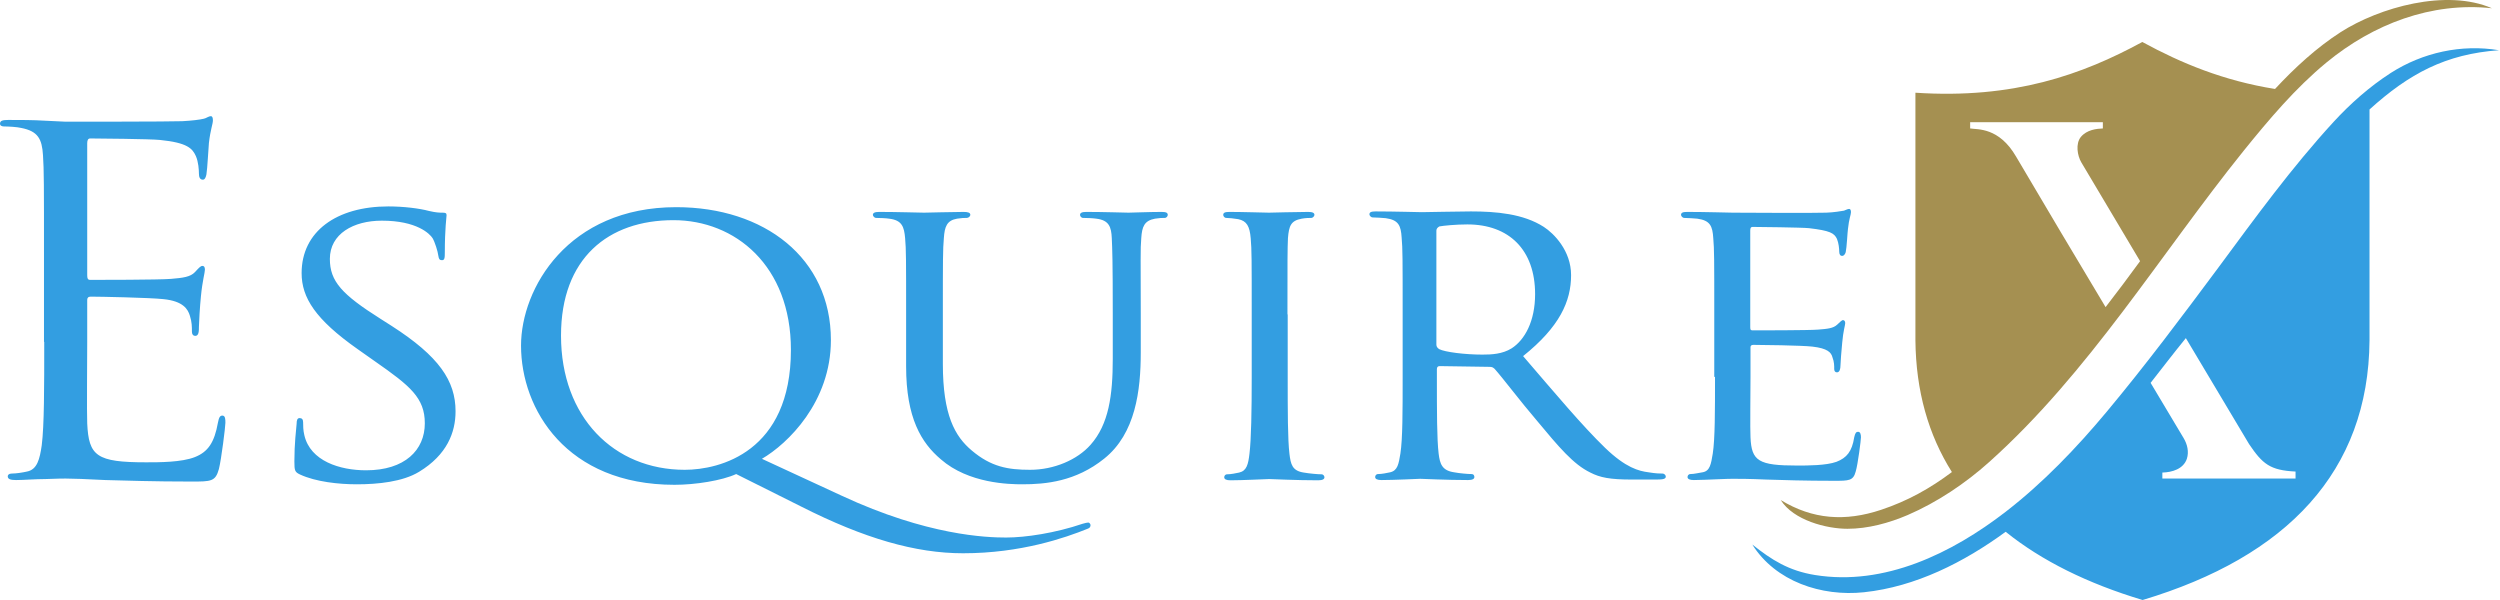
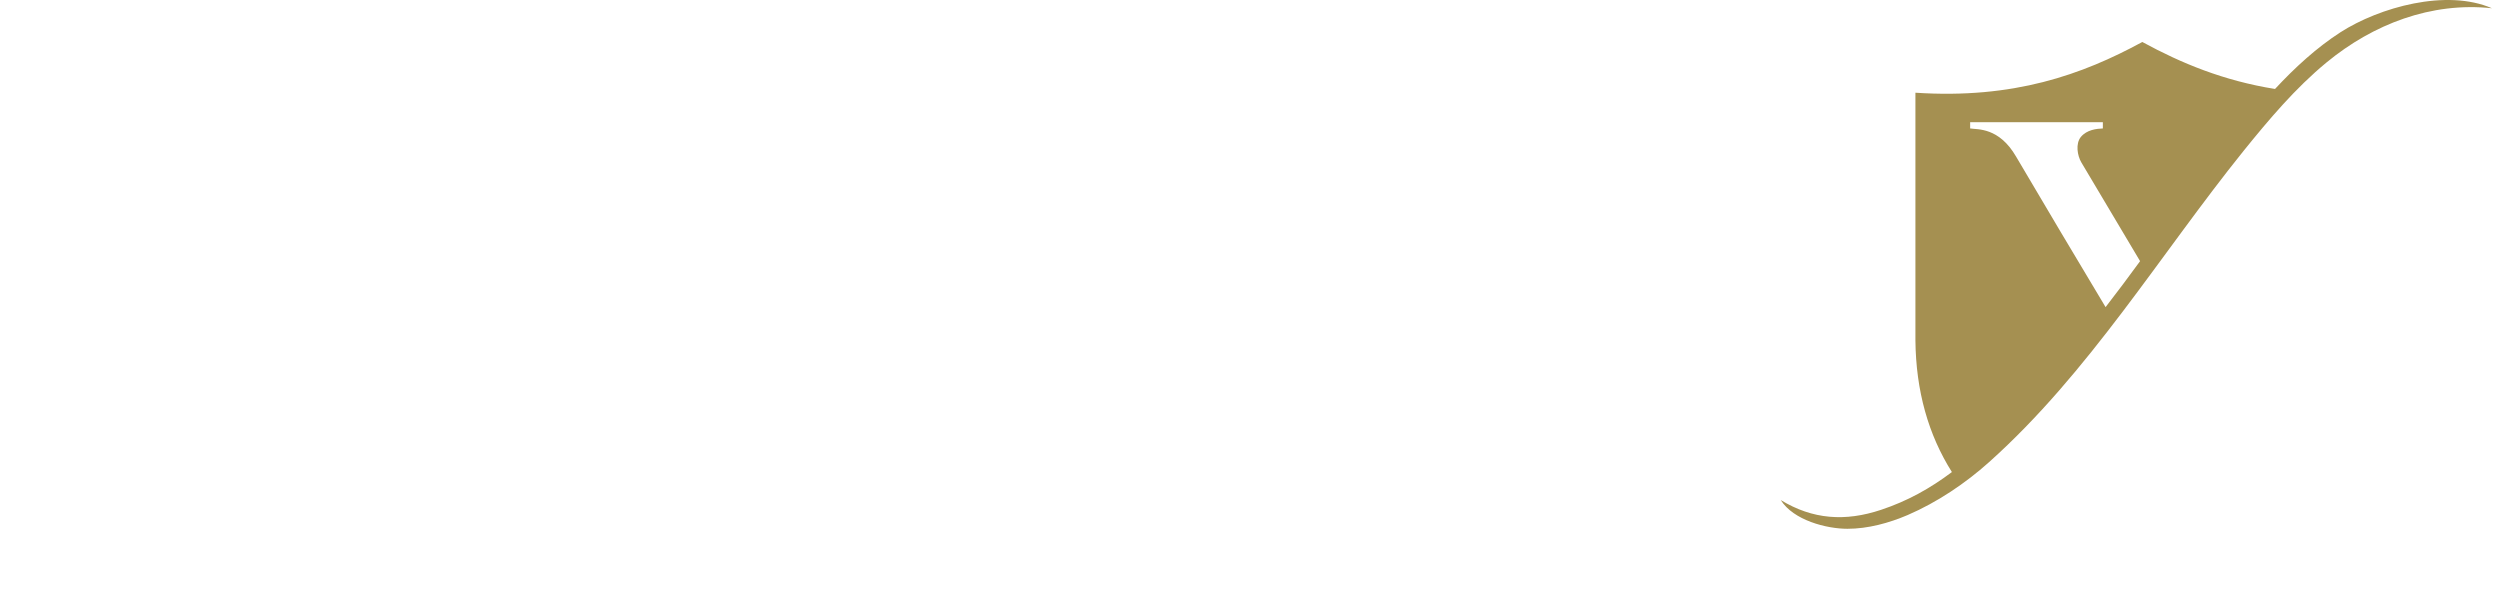
<svg xmlns="http://www.w3.org/2000/svg" width="150" height="36" viewBox="0 0 150 36" fill="none">
-   <path fill-rule="evenodd" clip-rule="evenodd" d="M142.171 20.422C142.111 28.293 137.208 33.406 128.557 36C125.258 35.01 122.499 33.646 120.34 31.907C117.836 33.736 114.943 35.205 111.839 35.535C109.29 35.805 106.531 34.891 105.137 32.671C106.306 33.601 107.326 34.246 108.9 34.501C113.068 35.175 117.117 33.196 120.34 30.707C122.589 28.968 124.583 26.884 126.398 24.71C128.737 21.906 130.926 18.982 133.1 16.058C135.304 13.075 137.493 10.061 140.012 7.317C141.016 6.223 142.186 5.188 143.445 4.378C145.365 3.149 147.689 2.639 149.938 3.014C146.744 3.239 144.54 4.423 142.171 6.568V20.422ZM129.037 22.971L131.016 26.284C131.241 26.659 131.346 27.109 131.211 27.529C131.001 28.143 130.326 28.338 129.741 28.353V28.713H137.733V28.293C136.203 28.218 135.754 27.843 134.944 26.644L131.151 20.287C130.431 21.171 129.741 22.071 129.037 22.971Z" fill="#339EE1" />
  <path fill-rule="evenodd" clip-rule="evenodd" d="M126.335 18.427C127.04 17.513 127.73 16.598 128.405 15.669L124.881 9.746C124.641 9.341 124.521 8.622 124.851 8.217C125.211 7.782 125.796 7.722 126.171 7.707V7.332H118.209V7.707C118.644 7.782 119.933 7.617 120.968 9.401C122.752 12.43 124.536 15.429 126.335 18.427ZM117.114 28.323C115.705 26.089 114.955 23.465 114.925 20.422C114.925 15.474 114.925 10.511 114.925 5.563C120.818 5.953 124.926 4.483 128.539 2.519C130.878 3.794 133.412 4.843 136.501 5.338C137.701 4.049 138.99 2.864 140.429 1.935C142.768 0.435 146.787 -0.689 149.516 0.495C145.887 0.105 142.394 1.44 139.59 3.749C137.716 5.293 136.126 7.182 134.612 9.056C129.604 15.279 125.346 22.356 119.348 27.724C117.909 29.013 116.23 30.137 114.461 30.902C113.336 31.382 112.077 31.727 110.847 31.727C109.588 31.727 107.608 31.217 106.844 30.003C108.763 31.172 110.712 31.307 112.871 30.587C114.446 30.062 115.795 29.313 117.114 28.323Z" fill="#A59051" />
-   <path fill-rule="evenodd" clip-rule="evenodd" d="M2.654 20.512C2.654 23.256 2.654 25.52 2.504 26.719C2.384 27.544 2.234 28.173 1.619 28.293C1.349 28.353 0.975 28.413 0.705 28.413C0.525 28.413 0.465 28.503 0.465 28.578C0.465 28.743 0.615 28.803 0.96 28.803C1.424 28.803 2.114 28.743 2.729 28.743C3.374 28.713 3.883 28.713 3.943 28.713C4.408 28.713 5.128 28.743 6.327 28.803C7.512 28.833 9.191 28.893 11.485 28.893C12.67 28.893 12.925 28.893 13.134 28.143C13.284 27.544 13.524 25.595 13.524 25.37C13.524 25.175 13.524 24.935 13.344 24.935C13.194 24.935 13.134 25.055 13.074 25.37C12.864 26.539 12.49 27.109 11.695 27.424C10.9 27.739 9.566 27.739 8.771 27.739C5.788 27.739 5.323 27.364 5.233 25.399C5.203 24.8 5.233 21.486 5.233 20.512V17.993C5.233 17.873 5.293 17.798 5.443 17.798C5.967 17.798 8.981 17.858 9.806 17.948C10.99 18.068 11.275 18.547 11.395 18.952C11.515 19.327 11.515 19.612 11.515 19.897C11.515 20.047 11.575 20.152 11.725 20.152C11.935 20.152 11.935 19.837 11.935 19.612C11.935 19.417 11.995 18.353 12.055 17.783C12.145 16.838 12.295 16.358 12.295 16.178C12.295 16.014 12.235 15.954 12.145 15.954C12.025 15.954 11.905 16.104 11.695 16.328C11.425 16.613 10.99 16.673 10.256 16.733C9.551 16.793 5.803 16.793 5.413 16.793C5.263 16.793 5.233 16.703 5.233 16.508V8.592C5.233 8.397 5.293 8.307 5.413 8.307C5.743 8.307 9.071 8.337 9.596 8.397C11.245 8.562 11.545 8.907 11.755 9.371C11.905 9.716 11.935 10.196 11.935 10.406C11.935 10.631 11.995 10.781 12.175 10.781C12.295 10.781 12.355 10.616 12.385 10.466C12.445 10.121 12.505 8.862 12.535 8.577C12.625 7.782 12.774 7.437 12.774 7.227C12.774 7.077 12.745 6.972 12.655 6.972C12.505 6.972 12.385 7.092 12.235 7.122C11.995 7.182 11.5 7.242 10.93 7.272C10.226 7.302 4.153 7.302 3.943 7.302L2.699 7.242C2.009 7.197 1.184 7.197 0.495 7.197C0.15 7.197 0 7.242 0 7.422C0 7.542 0.12 7.587 0.24 7.587C0.51 7.587 1.035 7.617 1.274 7.677C2.279 7.872 2.519 8.337 2.579 9.311C2.639 10.226 2.639 11.021 2.639 15.489V20.512H2.654ZM21.411 29.058C22.685 29.058 24.155 28.908 25.144 28.308C26.824 27.289 27.333 25.939 27.333 24.68C27.333 22.851 26.344 21.381 23.495 19.552L22.835 19.132C20.511 17.663 19.792 16.883 19.792 15.534C19.792 14.034 21.201 13.24 22.91 13.24C25.024 13.24 25.789 14.034 25.954 14.289C26.089 14.514 26.269 15.084 26.299 15.339C26.329 15.519 26.359 15.609 26.509 15.609C26.674 15.624 26.689 15.474 26.689 15.159C26.689 13.704 26.794 13.015 26.794 12.91C26.794 12.79 26.734 12.76 26.554 12.76C26.374 12.76 26.179 12.76 25.729 12.655C25.174 12.505 24.23 12.385 23.3 12.385C20.196 12.385 18.097 13.884 18.097 16.388C18.097 17.858 18.922 19.162 21.456 20.946L22.52 21.696C24.605 23.151 25.489 23.87 25.489 25.399C25.489 27.004 24.29 28.218 21.966 28.218C20.391 28.218 18.622 27.664 18.262 26.119C18.187 25.819 18.187 25.52 18.187 25.34C18.187 25.16 18.112 25.085 17.977 25.085C17.842 25.085 17.797 25.205 17.797 25.43C17.767 25.774 17.663 26.629 17.663 27.679C17.663 28.248 17.692 28.323 18.007 28.473C18.952 28.908 20.316 29.058 21.411 29.058ZM48.069 30.392C51.863 32.312 54.937 33.196 57.785 33.196C61.249 33.196 63.918 32.267 65.252 31.727C65.387 31.682 65.432 31.607 65.432 31.502C65.432 31.457 65.372 31.352 65.297 31.352C65.222 31.352 65.117 31.382 64.952 31.427C63.318 31.982 61.534 32.252 60.364 32.252C59.195 32.252 55.641 32.132 50.514 29.748L45.715 27.529C47.26 26.629 49.854 24.125 49.854 20.407C49.854 15.474 45.85 12.43 40.573 12.43C34.081 12.43 31.262 17.303 31.262 20.736C31.262 24.56 33.99 29.088 40.468 29.088C41.727 29.088 43.316 28.833 44.171 28.443L48.069 30.392ZM33.661 20.137C33.661 15.489 36.494 13.21 40.408 13.21C44.111 13.21 47.455 15.939 47.455 20.991C47.455 27.124 43.182 28.188 41.083 28.188C36.839 28.188 33.661 25.04 33.661 20.137ZM54.367 21.981V18.862C54.367 15.564 54.367 14.964 54.307 14.289C54.247 13.615 54.127 13.21 53.347 13.12C53.167 13.09 52.763 13.075 52.553 13.075C52.478 13.075 52.373 12.97 52.373 12.895C52.373 12.775 52.478 12.715 52.748 12.715C53.812 12.715 55.236 12.76 55.446 12.76C55.656 12.76 57.126 12.715 57.815 12.715C58.085 12.715 58.22 12.76 58.22 12.895C58.22 12.97 58.115 13.075 58.01 13.075C57.845 13.075 57.71 13.075 57.425 13.12C56.811 13.225 56.676 13.6 56.631 14.289C56.571 14.964 56.571 15.564 56.571 18.862V21.831C56.571 24.905 57.291 26.179 58.31 27.034C59.465 28.008 60.469 28.188 61.804 28.188C63.243 28.188 64.637 27.589 65.432 26.689C66.527 25.459 66.766 23.72 66.766 21.531V18.862C66.766 15.564 66.737 14.964 66.707 14.289C66.677 13.615 66.542 13.21 65.777 13.12C65.597 13.09 65.192 13.075 64.982 13.075C64.877 13.075 64.802 12.97 64.802 12.895C64.802 12.775 64.907 12.715 65.177 12.715C66.212 12.715 67.576 12.76 67.711 12.76C67.876 12.76 68.986 12.715 69.69 12.715C69.96 12.715 70.065 12.76 70.065 12.895C70.065 12.97 69.99 13.075 69.885 13.075C69.72 13.075 69.585 13.075 69.3 13.12C68.656 13.24 68.521 13.6 68.476 14.289C68.416 14.964 68.446 15.564 68.446 18.862V21.141C68.446 23.435 68.131 26.014 66.257 27.514C64.547 28.893 62.733 29.058 61.339 29.058C60.559 29.058 58.115 29.013 56.451 27.559C55.281 26.569 54.367 25.085 54.367 21.981ZM77.247 18.862C77.247 15.564 77.247 14.964 77.277 14.289C77.337 13.54 77.457 13.24 78.102 13.12C78.372 13.075 78.522 13.075 78.686 13.075C78.761 13.075 78.866 12.97 78.866 12.895C78.866 12.775 78.761 12.715 78.492 12.715C77.772 12.715 76.243 12.76 76.138 12.76C76.003 12.76 74.533 12.715 73.769 12.715C73.499 12.715 73.394 12.76 73.394 12.895C73.394 12.97 73.469 13.075 73.574 13.075C73.739 13.075 74.023 13.105 74.293 13.15C74.803 13.255 74.983 13.57 75.043 14.304C75.103 14.979 75.103 15.579 75.103 18.877V22.626C75.103 24.68 75.073 26.344 74.968 27.229C74.893 27.858 74.803 28.248 74.353 28.353C74.143 28.398 73.844 28.458 73.634 28.458C73.499 28.458 73.454 28.563 73.454 28.638C73.454 28.758 73.589 28.818 73.829 28.818C74.548 28.818 76.018 28.743 76.153 28.743C76.257 28.743 77.787 28.818 79.091 28.818C79.361 28.818 79.466 28.743 79.466 28.638C79.466 28.563 79.406 28.458 79.286 28.458C79.076 28.458 78.567 28.413 78.222 28.353C77.532 28.248 77.442 27.858 77.367 27.229C77.262 26.359 77.262 24.68 77.262 22.626V18.862H77.247ZM84.159 22.611C84.159 24.665 84.159 26.329 84.024 27.214C83.919 27.843 83.859 28.233 83.409 28.338C83.2 28.383 82.9 28.443 82.69 28.443C82.555 28.443 82.51 28.548 82.51 28.623C82.51 28.743 82.645 28.803 82.885 28.803C83.604 28.803 85.179 28.728 85.209 28.728C85.314 28.728 86.813 28.803 88.087 28.803C88.357 28.803 88.462 28.728 88.462 28.623C88.462 28.548 88.432 28.443 88.282 28.443C88.072 28.443 87.563 28.398 87.248 28.338C86.528 28.233 86.393 27.843 86.318 27.214C86.213 26.344 86.213 24.695 86.213 22.641V22.146C86.213 22.026 86.273 21.966 86.378 21.966L89.362 22.011C89.527 22.011 89.572 22.041 89.677 22.131C90.186 22.701 91.221 24.08 92.211 25.235C93.545 26.839 94.4 27.858 95.419 28.353C96.004 28.653 96.589 28.773 97.923 28.773H99.393C99.812 28.773 99.947 28.728 99.947 28.593C99.947 28.518 99.872 28.413 99.737 28.413C99.603 28.413 99.363 28.413 98.913 28.338C98.328 28.263 97.548 28.068 96.304 26.869C94.939 25.549 93.32 23.615 91.386 21.366C93.575 19.612 94.265 18.083 94.265 16.508C94.265 15.039 93.23 14.004 92.63 13.615C91.401 12.82 89.752 12.685 88.252 12.685C87.533 12.685 85.553 12.73 85.314 12.73C85.179 12.73 83.604 12.685 82.54 12.685C82.27 12.685 82.165 12.73 82.165 12.865C82.165 12.94 82.27 13.045 82.345 13.045C82.555 13.045 82.96 13.075 83.139 13.09C83.919 13.195 84.054 13.54 84.099 14.259C84.159 14.934 84.159 15.534 84.159 18.832V22.611ZM86.183 13.839C86.183 13.72 86.258 13.645 86.363 13.585C86.603 13.54 87.353 13.465 88.042 13.465C90.546 13.465 92.106 14.994 92.106 17.648C92.106 19.267 91.491 20.392 90.696 20.901C90.141 21.246 89.497 21.276 88.942 21.276C87.907 21.276 86.693 21.126 86.348 20.946C86.243 20.872 86.183 20.797 86.183 20.677V13.839ZM102.901 22.611C102.901 24.665 102.901 26.329 102.766 27.214C102.661 27.843 102.601 28.263 102.151 28.338C101.942 28.368 101.642 28.443 101.432 28.443C101.297 28.443 101.252 28.548 101.252 28.623C101.252 28.743 101.387 28.803 101.627 28.803C102.001 28.803 102.541 28.773 102.991 28.758C103.501 28.728 103.951 28.728 104.011 28.728C104.355 28.728 104.97 28.728 105.96 28.773C106.919 28.803 108.284 28.848 110.038 28.848C110.938 28.848 111.193 28.848 111.342 28.293C111.477 27.843 111.657 26.389 111.657 26.239C111.657 26.089 111.627 25.909 111.492 25.909C111.357 25.909 111.313 25.984 111.253 26.239C111.118 27.094 110.803 27.469 110.188 27.709C109.573 27.933 108.449 27.933 107.834 27.933C105.51 27.933 105.09 27.664 105.03 26.239C105 25.819 105.03 23.33 105.03 22.611V20.841C105.03 20.767 105.06 20.692 105.195 20.692C105.6 20.692 108.104 20.721 108.749 20.797C109.648 20.901 109.873 21.141 109.948 21.441C110.053 21.711 110.053 21.936 110.053 22.146C110.053 22.266 110.113 22.341 110.218 22.341C110.383 22.341 110.428 22.116 110.428 21.936C110.428 21.786 110.488 20.991 110.533 20.557C110.593 19.852 110.713 19.507 110.713 19.387C110.713 19.267 110.653 19.207 110.578 19.207C110.503 19.207 110.398 19.327 110.233 19.477C109.993 19.702 109.648 19.732 109.078 19.777C108.539 19.822 105.45 19.822 105.15 19.822C105.015 19.822 105.015 19.747 105.015 19.597V13.839C105.015 13.69 105.045 13.615 105.15 13.615C105.42 13.615 108.134 13.645 108.539 13.69C109.813 13.839 110.053 13.989 110.218 14.334C110.323 14.589 110.353 14.934 110.353 15.084C110.353 15.264 110.413 15.354 110.533 15.354C110.638 15.354 110.713 15.234 110.743 15.129C110.803 14.874 110.848 13.929 110.878 13.735C110.938 13.135 111.058 12.88 111.058 12.73C111.058 12.625 111.028 12.535 110.953 12.535C110.848 12.535 110.743 12.61 110.638 12.64C110.458 12.67 110.023 12.745 109.573 12.76C109.033 12.79 104.131 12.76 103.966 12.76C103.831 12.76 102.316 12.715 101.237 12.715C100.967 12.715 100.862 12.76 100.862 12.895C100.862 12.97 100.967 13.075 101.042 13.075C101.252 13.075 101.657 13.105 101.837 13.12C102.616 13.225 102.751 13.57 102.796 14.289C102.856 14.964 102.856 15.564 102.856 18.862V22.611H102.901Z" fill="#339EE1" />
</svg>